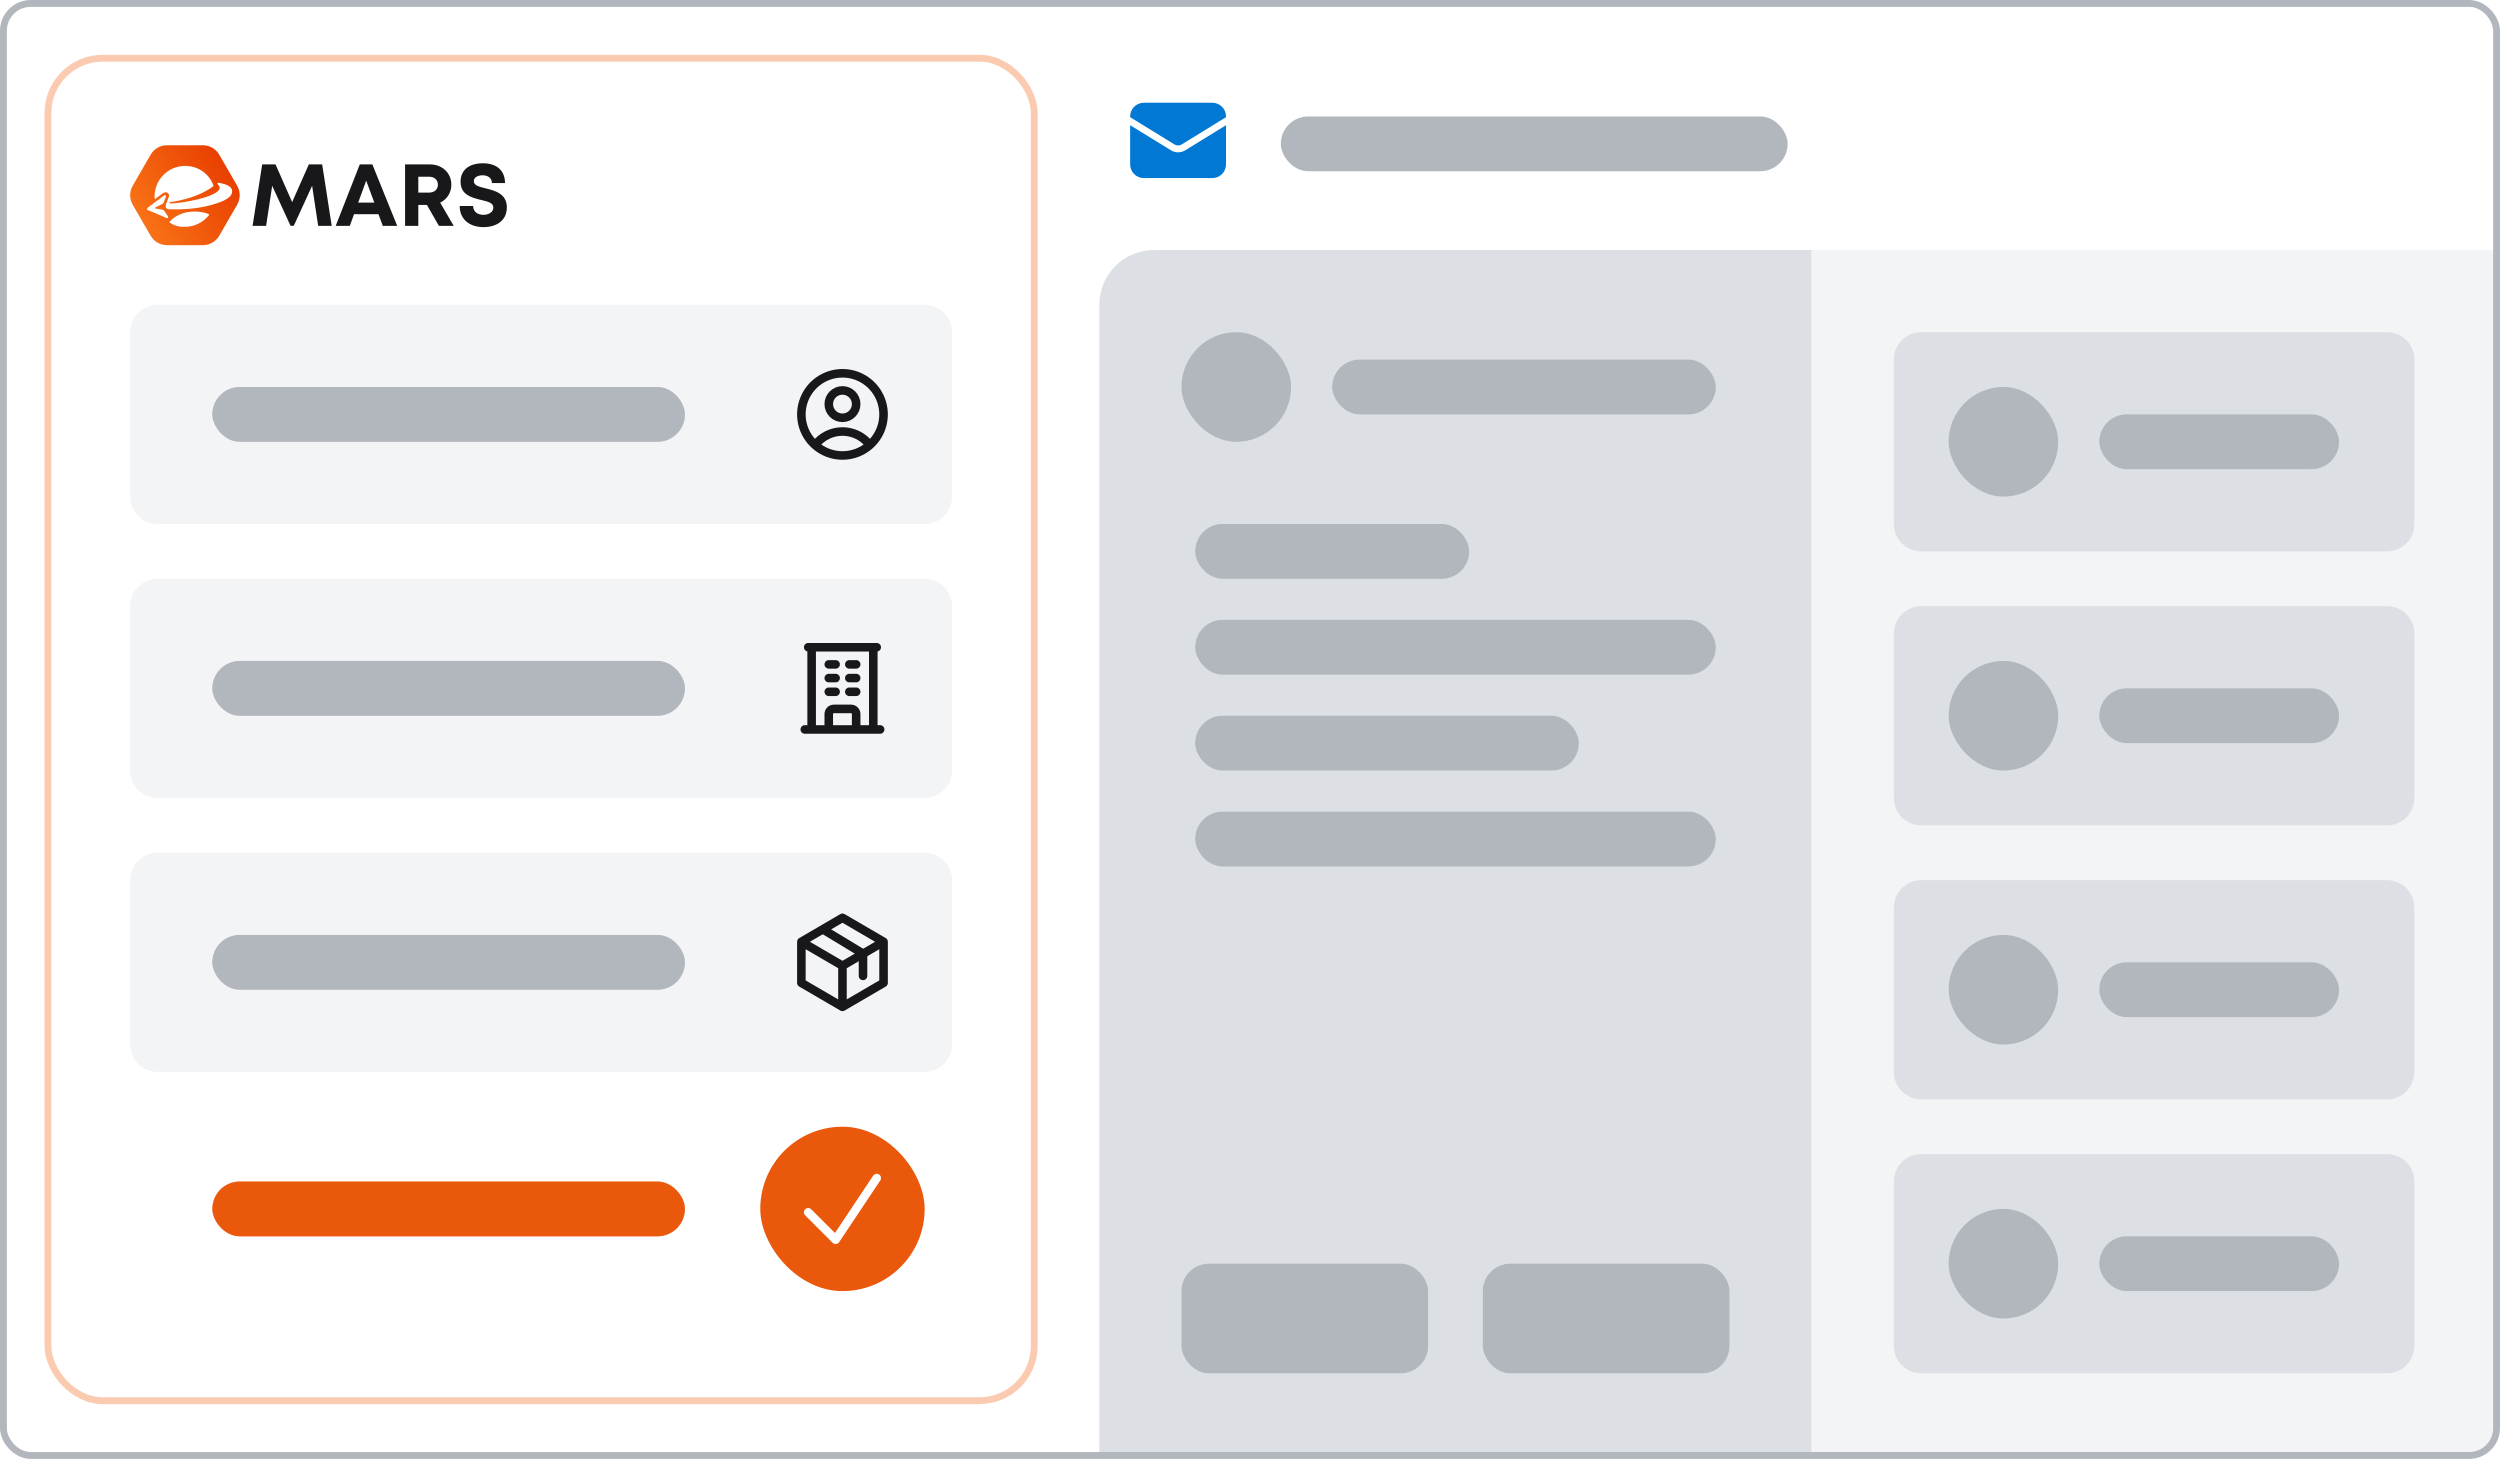
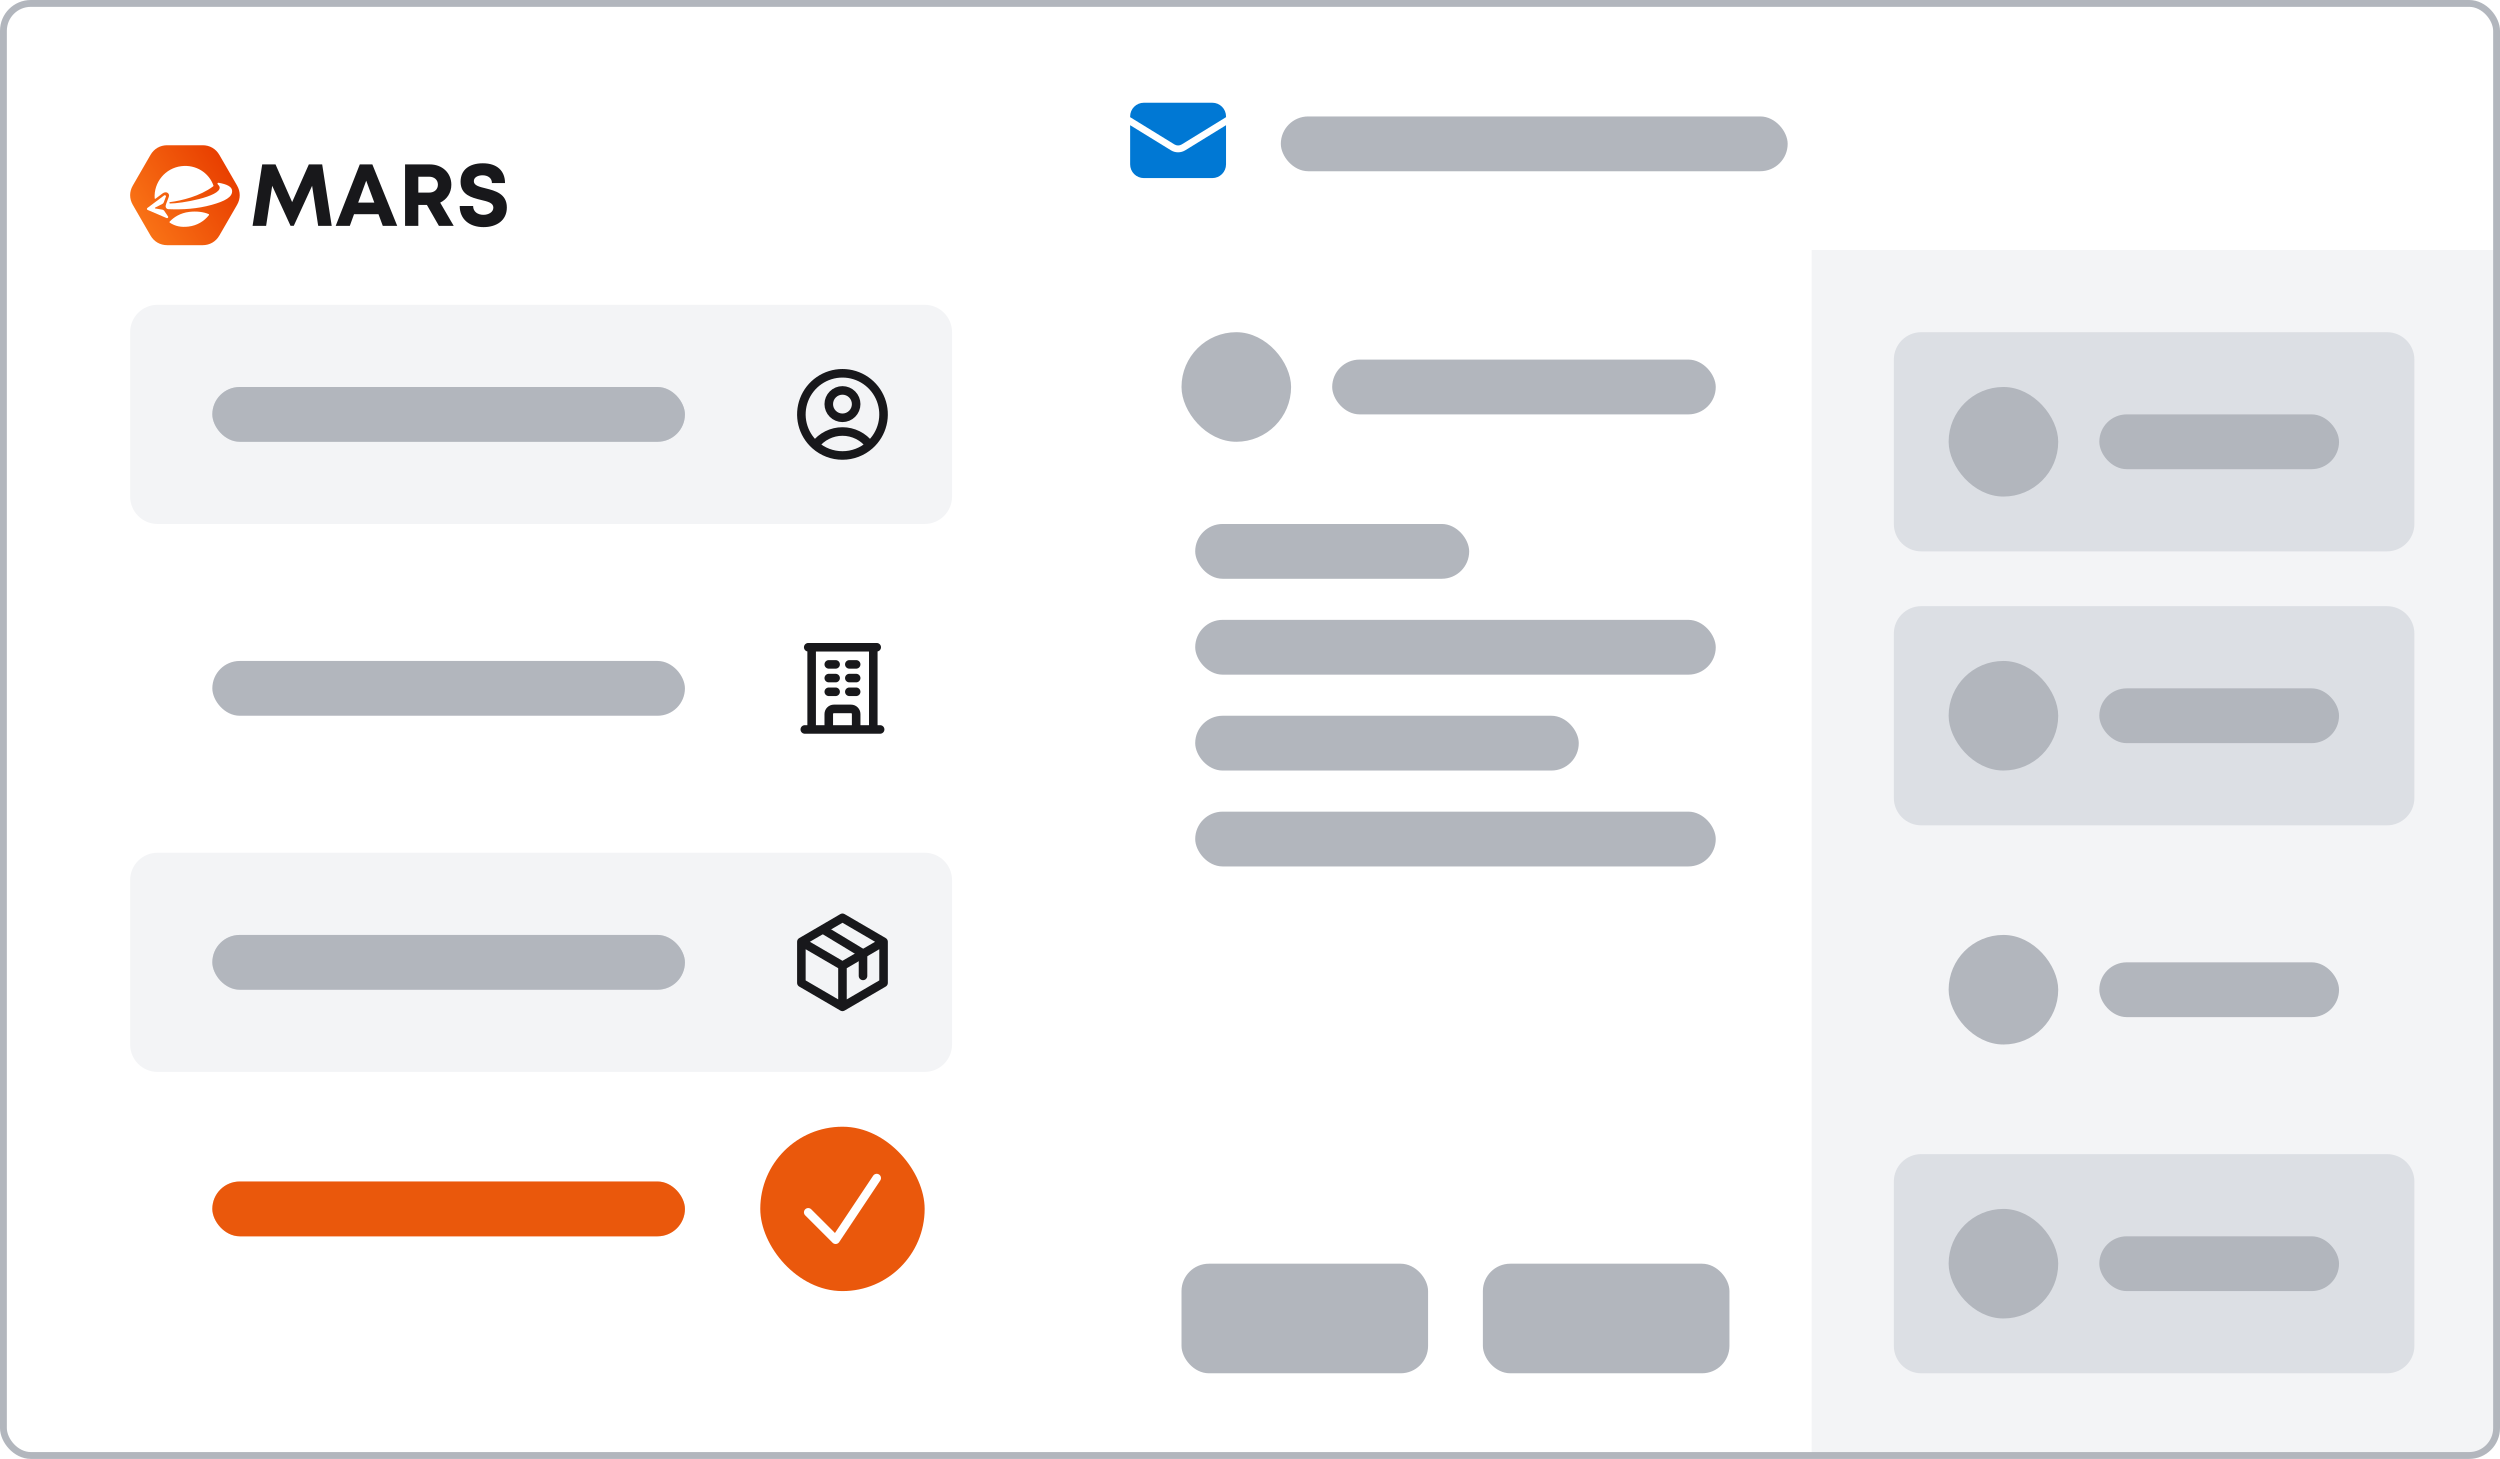
<svg xmlns="http://www.w3.org/2000/svg" fill="none" viewBox="0 0 730 426" height="426" width="730">
  <g clip-path="url(#clip0_3773_4504)">
    <rect fill="white" rx="8" height="424" width="728" y="1" x="1" />
    <rect fill="#B2B6BD" rx="8" height="16" width="148" y="34" x="374" />
    <path fill="#0078D4" d="M330 36.56V48C330 49.061 330.421 50.078 331.172 50.828C331.922 51.579 332.939 52 334 52H354C355.061 52 356.078 51.579 356.828 50.828C357.579 50.078 358 49.061 358 48V36.56L346.096 43.884C345.466 44.272 344.74 44.477 344 44.477C343.26 44.477 342.534 44.272 341.904 43.884L330 36.56Z" />
    <path fill="#0078D4" d="M358 34.211V34C358 32.939 357.579 31.922 356.828 31.172C356.078 30.421 355.061 30 354 30H334C332.939 30 331.922 30.421 331.172 31.172C330.421 31.922 330 32.939 330 34V34.211L342.952 42.181C343.267 42.375 343.63 42.478 344 42.478C344.37 42.478 344.733 42.375 345.048 42.181L358 34.211Z" />
-     <path fill="#DCDFE4" d="M321 89C321 80.163 328.163 73 337 73H529V425H321V89Z" />
    <rect fill="#B2B6BD" rx="8" height="16" width="80" y="153" x="349" />
    <rect fill="#B2B6BD" rx="8" height="16" width="152" y="181" x="349" />
    <rect fill="#B2B6BD" rx="8" height="16" width="112" y="209" x="349" />
    <rect fill="#B2B6BD" rx="8" height="16" width="152" y="237" x="349" />
    <rect fill="#B2B6BD" rx="16" height="32" width="32" y="97" x="345" />
    <rect fill="#B2B6BD" rx="8" height="16" width="112" y="105" x="389" />
    <rect fill="#B2B6BD" rx="8" height="32" width="72" y="369" x="345" />
    <rect fill="#B2B6BD" rx="8" height="32" width="72" y="369" x="433" />
    <rect fill="#F3F4F6" transform="matrix(-1 0 0 1 729 73)" height="352" width="200" />
    <path fill="#DCDFE4" d="M553 105C553 100.582 556.582 97 561 97H697C701.418 97 705 100.582 705 105V153C705 157.418 701.418 161 697 161H561C556.582 161 553 157.418 553 153V105Z" />
    <rect fill="#B2B6BD" rx="16" height="32" width="32" y="113" x="569" />
    <rect fill="#B2B6BD" rx="8" height="16" width="70" y="121" x="613" />
    <path fill="#DCDFE4" d="M553 185C553 180.582 556.582 177 561 177H697C701.418 177 705 180.582 705 185V233C705 237.418 701.418 241 697 241H561C556.582 241 553 237.418 553 233V185Z" />
    <rect fill="#B2B6BD" rx="16" height="32" width="32" y="193" x="569" />
    <rect fill="#B2B6BD" rx="8" height="16" width="70" y="201" x="613" />
-     <path fill="#DCDFE4" d="M553 265C553 260.582 556.582 257 561 257H697C701.418 257 705 260.582 705 265V313C705 317.418 701.418 321 697 321H561C556.582 321 553 317.418 553 313V265Z" />
    <rect fill="#B2B6BD" rx="16" height="32" width="32" y="273" x="569" />
    <rect fill="#B2B6BD" rx="8" height="16" width="70" y="281" x="613" />
    <path fill="#DCDFE4" d="M553 345C553 340.582 556.582 337 561 337H697C701.418 337 705 340.582 705 345V393C705 397.418 701.418 401 697 401H561C556.582 401 553 397.418 553 393V345Z" />
    <rect fill="#B2B6BD" rx="16" height="32" width="32" y="353" x="569" />
    <rect fill="#B2B6BD" rx="8" height="16" width="70" y="361" x="613" />
    <g filter="url(#filter0_d_3773_4504)">
      <rect fill="white" rx="16" height="392" width="288" y="17" x="14" />
    </g>
    <rect fill="white" rx="16" height="392" width="288" y="17" x="14" />
-     <rect stroke-width="2" stroke="#FBCBB1" rx="16" height="392" width="288" y="17" x="14" />
    <path fill="#18181B" d="M96.861 65.962L94.078 48.008H90.179L85.306 59.016L80.454 48.008H76.564L73.751 65.962H77.705L79.48 54.249L84.832 65.928H85.785L91.137 54.245L92.907 65.962L96.861 65.962ZM111.775 65.962H115.99L108.727 48.008H105.055L98.019 65.962H102.144L103.376 62.551H110.519L111.775 65.962ZM106.932 52.753L109.3 59.165H104.585L106.932 52.753ZM128.165 65.962H132.491L128.533 59.17C130.512 58.212 131.794 56.293 131.794 53.946C131.794 50.488 129.123 48.008 125.523 48.008H118.277V65.962H122.15V59.832H124.651L128.165 65.962ZM122.15 51.599H125.267C126.9 51.599 127.87 52.578 127.87 53.92C127.87 55.267 126.9 56.242 125.267 56.242H122.15V51.599ZM141.194 66.321C144.909 66.321 148 64.445 148 60.572C148 56.549 144.563 55.694 141.827 55.002C139.925 54.544 138.36 54.164 138.36 52.898C138.36 51.719 139.639 51.184 140.904 51.184C142.366 51.184 143.644 51.911 143.644 53.459H147.466C147.466 49.88 145.132 47.679 140.998 47.679C137.018 47.679 134.488 49.615 134.488 53.061C134.488 56.934 137.766 57.72 140.481 58.387C142.422 58.845 144.059 59.225 144.059 60.619C144.059 61.961 142.631 62.73 141.169 62.73C139.583 62.73 138.151 61.893 138.151 60.157H134.235C134.235 64.013 137.078 66.321 141.194 66.321Z" />
    <path fill="url(#paint0_linear_3773_4504)" d="M59.175 42.408C61.242 42.408 63.016 43.432 64.049 45.222L69.225 54.185C70.258 55.975 70.258 58.025 69.225 59.814L64.049 68.778C63.016 70.568 61.242 71.592 59.175 71.592H48.825C46.758 71.592 44.984 70.568 43.95 68.778L38.775 59.814C37.742 58.025 37.742 55.975 38.775 54.185L43.95 45.222C44.984 43.432 46.758 42.408 48.825 42.408H59.175Z" />
    <path fill="white" d="M55.257 61.874C57.433 61.615 59.454 61.881 60.93 62.516C60.989 62.541 61.03 62.588 61.045 62.65C61.061 62.712 61.048 62.773 61.009 62.824C59.603 64.612 57.515 65.865 55.078 66.156C52.932 66.412 51.251 66.114 49.57 65.023C49.519 64.989 49.487 64.939 49.48 64.878C49.474 64.816 49.491 64.76 49.534 64.716C50.753 63.439 52.615 62.19 55.257 61.874Z" />
    <path fill="white" d="M47.934 57.061C48.045 56.979 48.187 56.972 48.305 57.044C48.423 57.115 48.508 57.253 48.459 57.382L47.808 59.103C47.733 59.302 47.602 59.449 47.412 59.545L45.304 60.616C45.251 60.643 45.222 60.7 45.231 60.759C45.24 60.819 45.284 60.863 45.343 60.873L47.414 61.218C47.645 61.256 47.83 61.376 47.961 61.57L49.092 63.249C49.169 63.362 49.115 63.514 49.017 63.61C48.919 63.706 48.781 63.733 48.655 63.679L43.101 61.298C42.989 61.25 42.917 61.154 42.902 61.033C42.888 60.912 42.935 60.801 43.032 60.728L47.934 57.061Z" />
    <path fill="white" d="M52.974 48.517C57.162 48.018 60.96 50.365 62.327 54.173C62.361 54.268 62.312 54.358 62.231 54.419C58.35 57.332 53.019 58.574 49.618 59.022C49.501 59.037 49.428 59.163 49.451 59.264C49.475 59.365 49.57 59.415 49.674 59.417C52.6 59.473 64.475 57.472 64.143 54.684C64.112 54.422 63.843 54.047 63.591 53.83C63.498 53.751 63.471 53.624 63.523 53.513C63.575 53.402 63.691 53.343 63.811 53.363C66.344 53.803 67.637 54.529 67.765 55.601C68 57.573 65.547 58.777 61.836 59.812C57.718 60.962 53.44 61.266 49.153 61.077C48.808 61.062 48.523 60.849 48.412 60.522C48.319 60.251 48.352 59.991 48.527 59.496C48.56 59.4 48.74 58.948 48.782 58.836L49.29 57.475C49.498 56.919 49.233 56.454 48.837 56.255C48.453 56.063 47.949 56.122 47.441 56.499L45.384 58.037C45.343 58.068 45.292 58.074 45.245 58.053C45.199 58.031 45.169 57.989 45.165 57.938C44.843 53.248 48.254 49.081 52.974 48.517Z" />
    <path fill="#F3F4F6" d="M38 97C38 92.582 41.582 89 46 89H270C274.418 89 278 92.582 278 97V145C278 149.418 274.418 153 270 153H46C41.582 153 38 149.418 38 145V97Z" />
    <g clip-path="url(#clip1_3773_4504)">
      <rect fill="#DCDFE4" rx="8" height="16" width="138" y="113" x="62" />
      <rect fill="#B2B6BD" rx="8" height="16" width="138" y="113" x="62" />
    </g>
    <path stroke-linejoin="round" stroke-linecap="round" stroke-width="2.5" stroke="#18181B" d="M253.976 129.967C253.045 128.733 251.839 127.733 250.455 127.045C249.071 126.356 247.546 125.999 246 126C244.454 125.999 242.929 126.356 241.545 127.045C240.161 127.733 238.956 128.733 238.024 129.967M253.976 129.967C255.794 128.35 257.076 126.218 257.655 123.855C258.234 121.492 258.081 119.008 257.215 116.734C256.35 114.46 254.814 112.502 252.811 111.121C250.808 109.74 248.433 109 246 109C243.566 109 241.191 109.74 239.188 111.121C237.185 112.502 235.649 114.46 234.784 116.734C233.919 119.008 233.765 121.492 234.344 123.855C234.923 126.218 236.206 128.35 238.024 129.967M253.976 129.967C251.782 131.924 248.941 133.004 246 133C243.059 133.005 240.219 131.925 238.024 129.967M250 118C250 119.061 249.579 120.078 248.829 120.829C248.078 121.579 247.061 122 246 122C244.939 122 243.922 121.579 243.172 120.829C242.422 120.078 242 119.061 242 118C242 116.939 242.422 115.922 243.172 115.172C243.922 114.422 244.939 114 246 114C247.061 114 248.078 114.422 248.829 115.172C249.579 115.922 250 116.939 250 118Z" />
-     <path fill="#F3F4F6" d="M38 177C38 172.582 41.582 169 46 169H270C274.418 169 278 172.582 278 177V225C278 229.418 274.418 233 270 233H46C41.582 233 38 229.418 38 225V177Z" />
-     <rect fill="#DCDFE4" rx="8" height="16" width="138" y="193" x="62" />
    <rect fill="#B2B6BD" rx="8" height="16" width="138" y="193" x="62" />
    <path stroke-linejoin="round" stroke-linecap="round" stroke-width="2.5" stroke="#18181B" d="M235 213H257M236 189H256M237 189V213M255 189V213M242 194H244M242 198H244M242 202H244M248 194H250M248 198H250M248 202H250M242 213V208.5C242 207.672 242.672 207 243.5 207H248.5C249.328 207 250 207.672 250 208.5V213" />
    <path fill="#F3F4F6" d="M38 257C38 252.582 41.582 249 46 249H270C274.418 249 278 252.582 278 257V305C278 309.418 274.418 313 270 313H46C41.582 313 38 309.418 38 305V257Z" />
    <rect fill="#DCDFE4" rx="8" height="16" width="138" y="273" x="62" />
    <rect fill="#B2B6BD" rx="8" height="16" width="138" y="273" x="62" />
    <path stroke-linejoin="round" stroke-linecap="round" stroke-width="2.5" stroke="#18181B" d="M240.5 271.5L252 278.461V284.961" />
    <path stroke-linejoin="round" stroke-linecap="round" stroke-width="2.5" stroke="#18181B" d="M258 275L246 268L234 275M258 275L246 282M258 275V287L246 294M234 275L246 282M234 275V287L246 294M246 282V294" />
    <rect fill="#FBCBB1" rx="8" height="16" width="138" y="345" x="62" />
    <rect fill="#EA580C" rx="8" height="16" width="138" y="345" x="62" />
    <rect fill="#EA580C" rx="24" height="48" width="48" y="329" x="222" />
    <path stroke-linejoin="round" stroke-linecap="round" stroke-width="2.5" stroke="white" d="M236 354L244 362L256 344" />
  </g>
  <rect stroke-width="2" stroke="#B2B6BD" rx="8" height="424" width="728" y="1" x="1" />
  <defs>
    <filter color-interpolation-filters="sRGB" filterUnits="userSpaceOnUse" height="456" width="352" y="-3" x="-18" id="filter0_d_3773_4504">
      <feFlood result="BackgroundImageFix" flood-opacity="0" />
      <feColorMatrix result="hardAlpha" values="0 0 0 0 0 0 0 0 0 0 0 0 0 0 0 0 0 0 127 0" type="matrix" in="SourceAlpha" />
      <feOffset dy="12" />
      <feGaussianBlur stdDeviation="16" />
      <feComposite operator="out" in2="hardAlpha" />
      <feColorMatrix values="0 0 0 0 0.506 0 0 0 0 0.196 0 0 0 0 0.027 0 0 0 0.3 0" type="matrix" />
      <feBlend result="effect1_dropShadow_3773_4504" in2="BackgroundImageFix" mode="normal" />
      <feBlend result="shape" in2="effect1_dropShadow_3773_4504" in="SourceGraphic" mode="normal" />
    </filter>
    <linearGradient gradientUnits="userSpaceOnUse" y2="48.727" x2="67.246" y1="65.273" x1="40.754" id="paint0_linear_3773_4504">
      <stop stop-color="#F97316" />
      <stop stop-color="#E83E00" offset="1" />
    </linearGradient>
    <clipPath id="clip0_3773_4504">
      <rect fill="white" rx="8" height="424" width="728" y="1" x="1" />
    </clipPath>
    <clipPath id="clip1_3773_4504">
      <rect fill="white" rx="8" height="16" width="138" y="113" x="62" />
    </clipPath>
  </defs>
</svg>